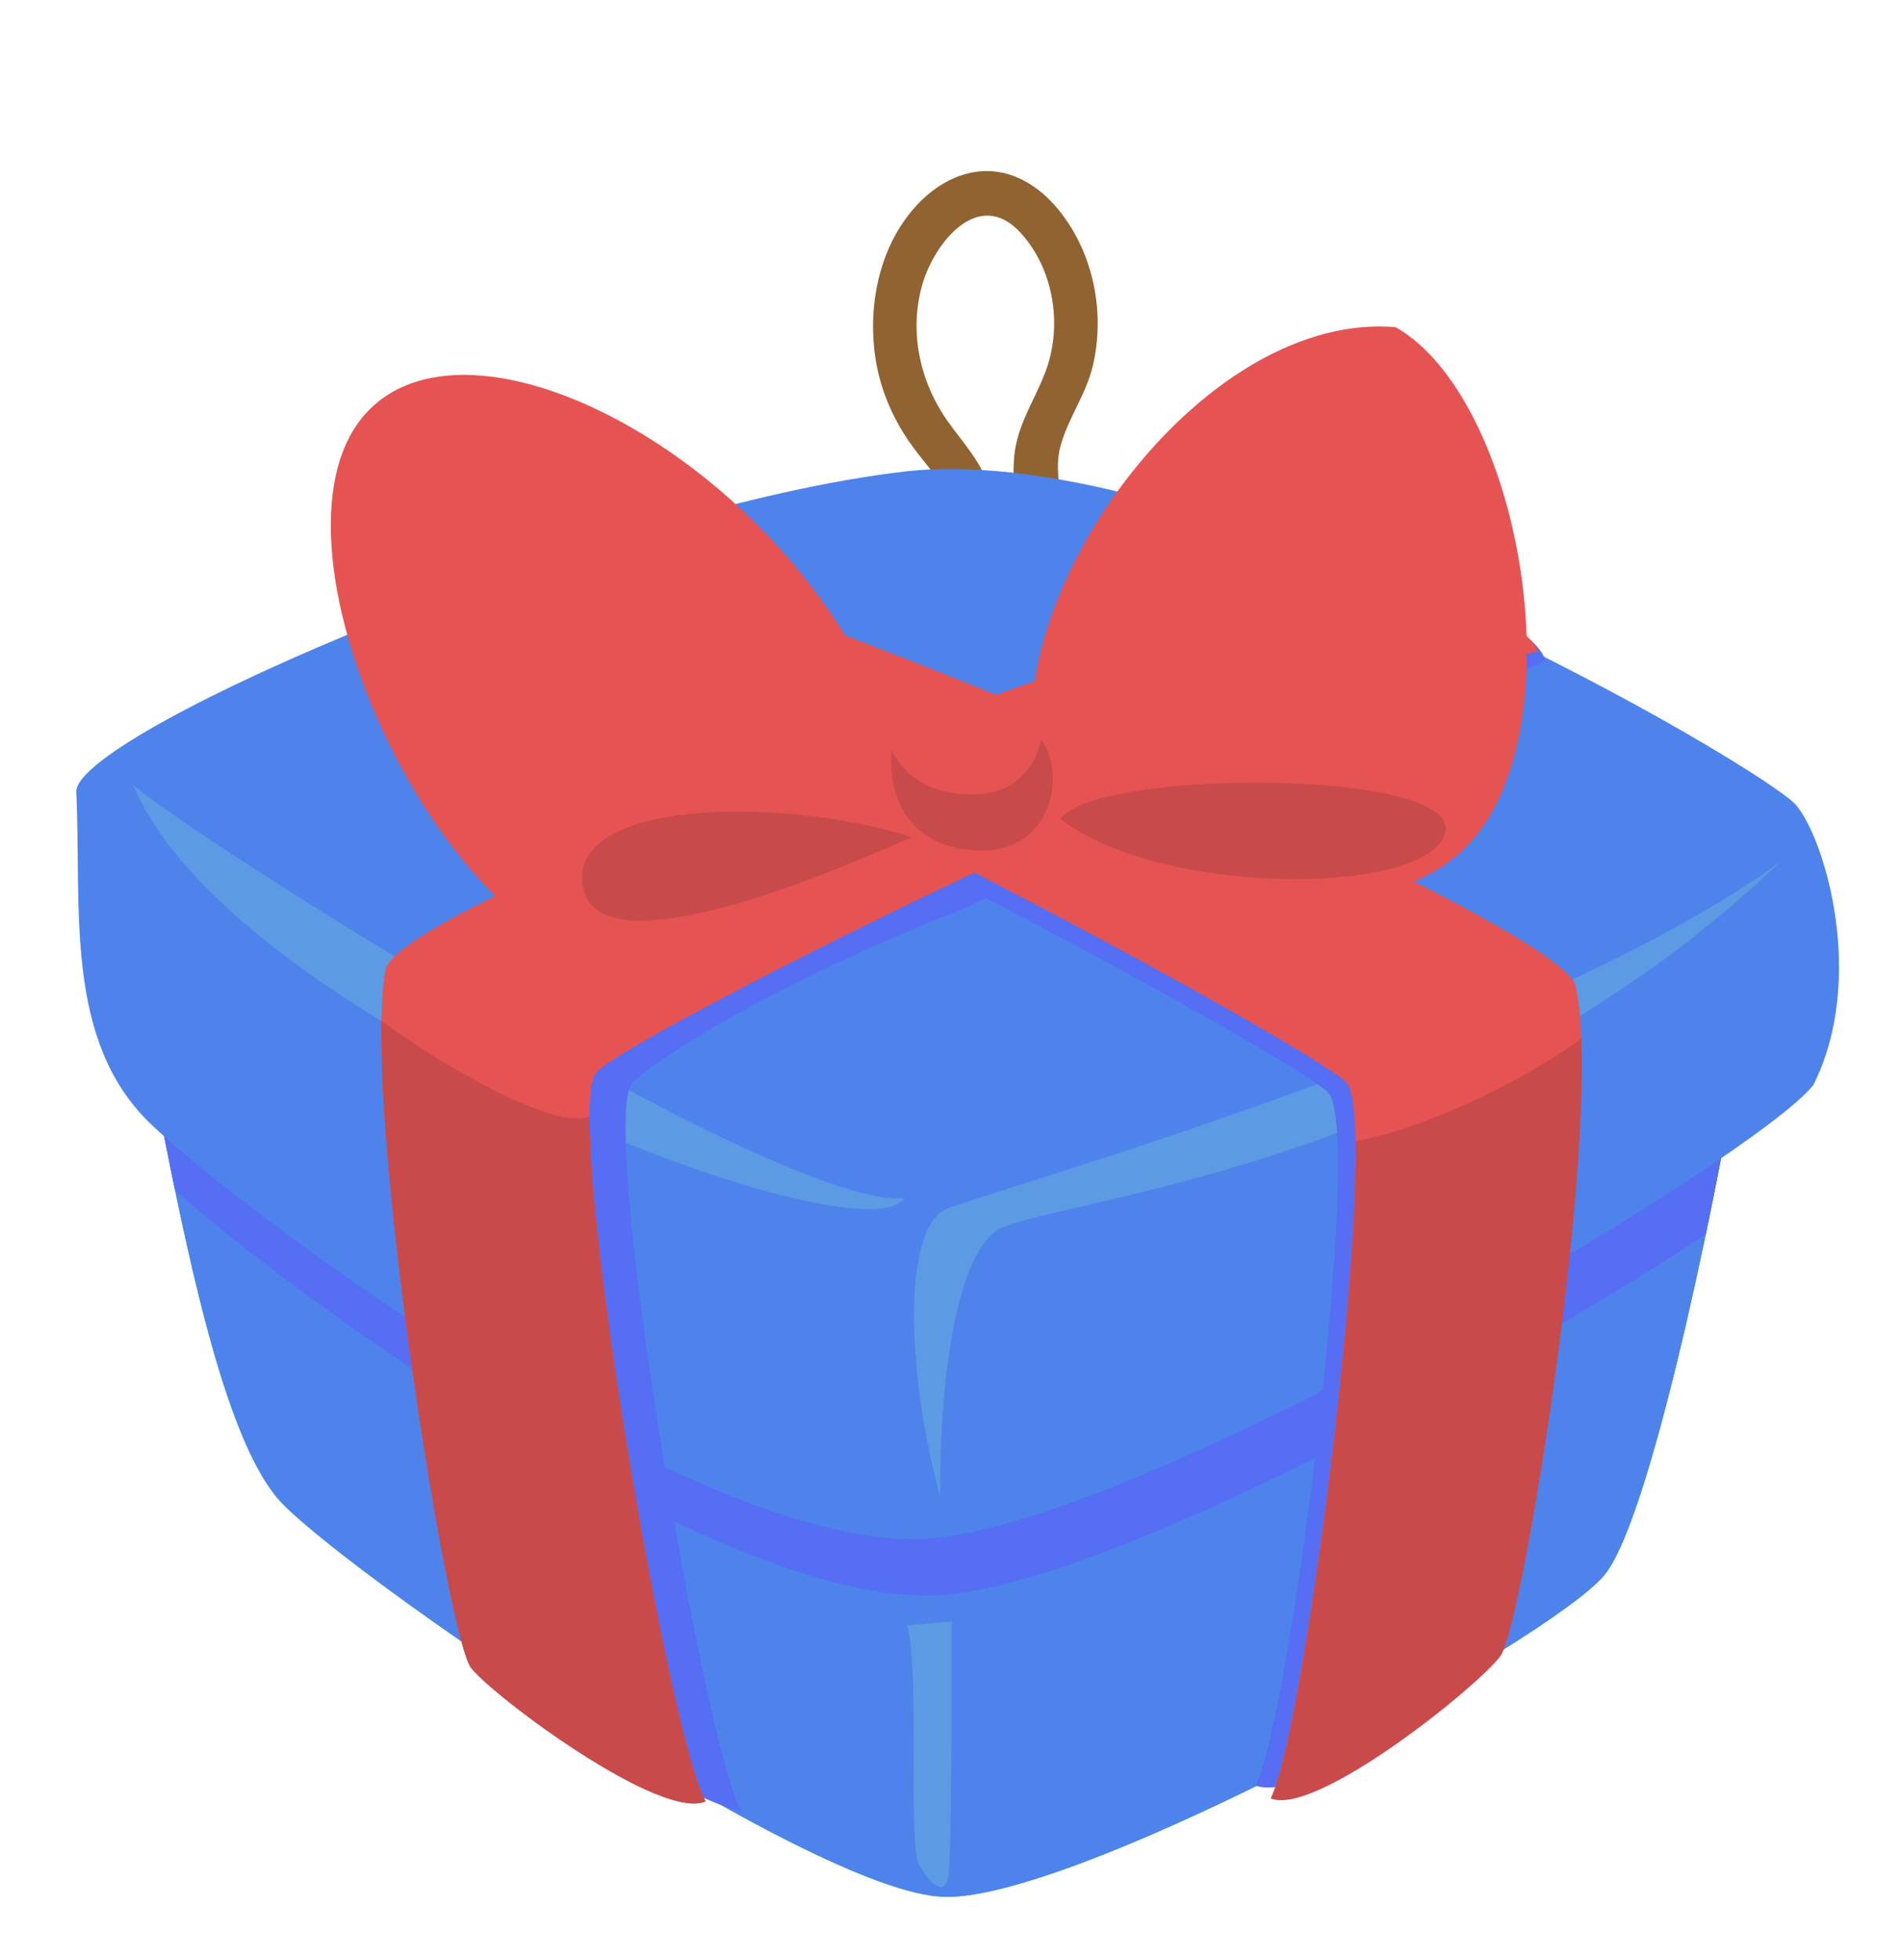
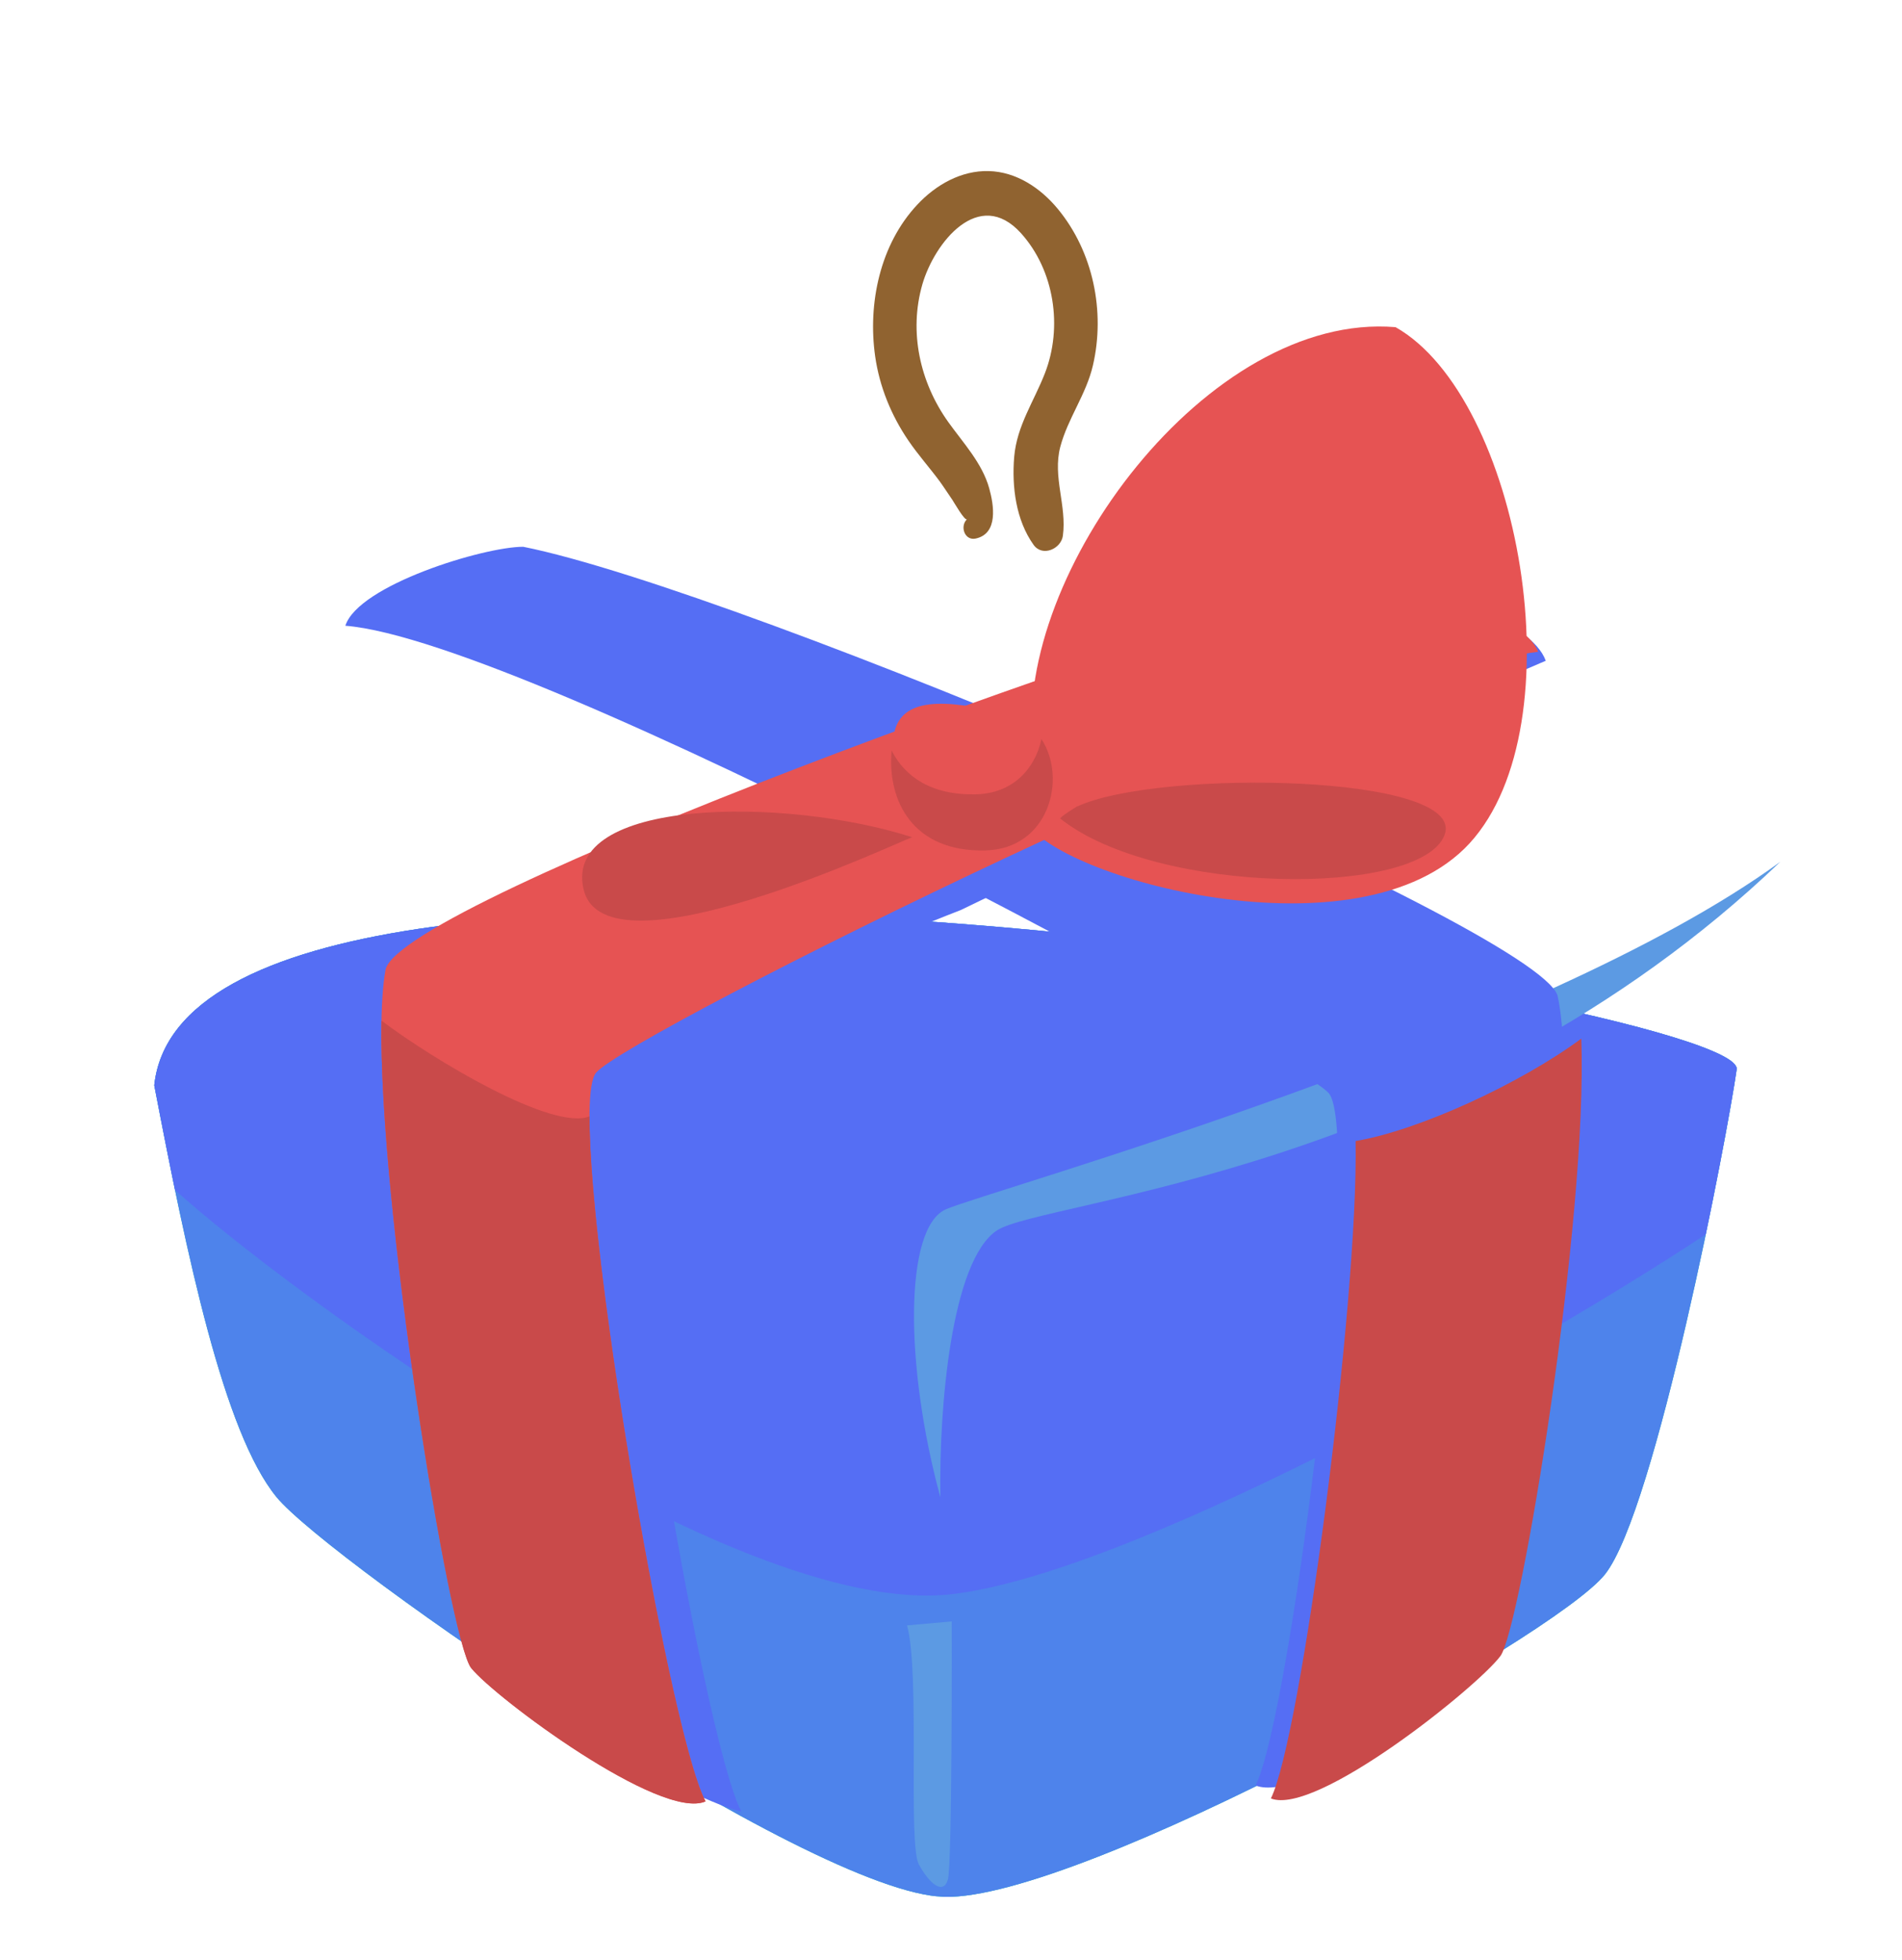
<svg xmlns="http://www.w3.org/2000/svg" width="263" height="271" viewBox="0 0 263 271" fill="none">
  <g clip-path="url(#clip0_590_1802)">
    <path d="M146.252 28.863C143.883 26.003 140.543 23.753 136.723 23.654C132.903 23.554 129.406 25.552 126.852 28.285C121.684 33.785 119.972 41.955 121.016 49.289C121.617 53.47 123.234 57.429 125.602 60.904C126.935 62.868 128.52 64.635 129.931 66.542C130.54 67.38 131.088 68.251 131.675 69.093C131.913 69.447 133.405 72.065 133.709 71.792C132.692 72.762 133.382 74.817 134.945 74.455C138.054 73.756 137.434 69.842 136.784 67.516C135.822 64.036 133.176 61.225 131.108 58.334C127.2 52.843 125.654 45.904 127.535 39.332C129.22 33.519 135.367 25.826 141.173 32.237C145.811 37.381 146.97 45.245 144.482 51.616C142.966 55.508 140.609 58.867 140.239 63.152C139.89 67.302 140.48 71.924 142.926 75.342C144.147 77.04 146.714 75.887 146.969 74.084C147.536 69.918 145.52 65.941 146.614 61.771C147.659 57.829 150.201 54.526 151.125 50.517C152.853 43.071 151.161 34.795 146.252 28.863Z" fill="#906330" />
    <path d="M21.33 150.059C25.839 173.548 30.926 198.082 38.237 206.991C45.547 215.899 111.873 261.811 130.601 262.265C149.33 262.718 214.909 226.508 221.926 217.677C228.943 208.846 238.864 156.977 240.138 147.855C241.414 138.707 26.389 102.664 21.33 150.059Z" fill="#07B5B6" />
    <path d="M21.33 150.059C25.839 173.548 30.926 198.082 38.237 206.991C45.547 215.899 111.873 261.811 130.601 262.265C149.33 262.718 214.909 226.508 221.926 217.677C228.943 208.846 238.864 156.977 240.138 147.855C241.414 138.707 26.389 102.664 21.33 150.059Z" fill="#4E83EB" />
    <path d="M235.865 170.672C238.053 160.165 239.658 151.173 240.138 147.855C241.414 138.707 26.389 102.664 21.33 150.059C22.26 154.88 23.211 159.756 24.197 164.528C39.33 178.237 101.118 223.842 131.504 220.426C155.441 217.751 208.327 188.819 235.865 170.672Z" fill="#556EF4" />
-     <path d="M10.54 109.367C11.324 125.426 8.775 143.696 20.735 155.296C32.67 166.894 98.016 216.141 129.562 212.626C161.11 209.084 242.968 159.972 250.749 150.008C258.087 135.392 252.38 116.092 248.355 111.307C244.331 106.522 166.412 60.417 125.104 65.195C83.769 69.97 11.158 100.963 10.54 109.367Z" fill="#4E83EB" />
    <path d="M130.03 206.983C129.824 194.822 131.511 174.376 137.823 170.14C144.109 165.902 201.022 162.379 246.18 119.148C212.894 143.474 136.601 164.664 130.808 167.195C125.016 169.7 125.077 188.822 130.028 207.009L130.03 206.983Z" fill="#5C9AE3" />
-     <path d="M18.413 108.493C25.503 115.062 108.323 167.574 125.053 165.636C119.267 174.822 31.902 141.357 18.413 108.493Z" fill="#5C9AE3" />
    <path d="M173.606 246.892C178.578 237.012 188.573 156.34 183.692 151.096C178.811 145.852 73.39 88.535 47.754 86.517C49.556 80.894 66.9 75.595 72.35 75.599C102.487 81.619 212.266 128.14 215.367 137.636C219.371 155.516 208.101 226.087 204.958 230.344C201.788 234.6 179.869 249.385 173.608 246.865L173.606 246.892Z" fill="#556EF4" />
    <path d="M102.537 250.509C97.222 240.824 82.716 155.181 87.413 149.744C89.561 147.261 106.584 135.998 132.882 125.812C162.29 111.472 196.549 98.862 213.74 91.36C211.738 85.799 198.124 81.365 192.682 81.599C162.806 88.775 61.057 125.81 58.308 135.404C54.938 153.428 66.832 227.921 70.144 232.046C73.457 236.171 95.603 248.943 102.565 250.485L102.537 250.509Z" fill="#556EF4" />
    <path d="M97.56 249.061C92.245 239.375 77.739 153.733 82.436 148.295C87.134 142.858 187.118 93.125 212.678 90.12C210.676 84.56 193.145 79.943 187.703 80.177C157.827 87.353 56.078 124.387 53.329 133.981C49.959 152.006 61.853 226.498 65.165 230.624C68.478 234.749 91.41 251.803 97.586 249.063L97.56 249.061Z" fill="#E65353" />
-     <path d="M175.703 248.656C180.649 238.775 191.061 154.939 186.18 149.695C181.299 144.451 75.877 87.134 50.241 85.116C52.044 79.492 69.387 74.193 74.837 74.198C104.975 80.217 214.754 126.738 217.855 136.235C221.859 154.115 210.589 224.685 207.445 228.943C204.302 233.201 181.968 251.124 175.705 248.63L175.703 248.656Z" fill="#E65353" />
-     <path d="M122.937 99.996C109.273 64.532 65.884 40.955 50.795 56.929C33.715 75.028 63.222 136.637 90.542 134.289C117.864 131.916 132.325 112.727 132.325 112.727L122.937 99.996Z" fill="#E65353" />
    <path d="M52.751 141.121C52.304 166.437 62.188 226.919 65.139 230.622C68.452 234.747 91.384 251.801 97.56 249.061C92.963 240.669 81.432 175.128 81.519 154.354C76.416 156.408 60.077 146.624 52.751 141.121Z" fill="#C94A4A" />
    <path d="M187.447 157.762C187.847 180.104 179.876 240.382 175.73 248.658C181.992 251.152 204.3 233.227 207.469 228.971C210.291 225.165 219.603 168.393 218.649 143.607C210.197 149.851 196.122 156.315 187.447 157.762Z" fill="#C94A4A" />
    <path d="M125.422 224.731C127.244 231.308 125.528 254.999 127.053 257.779C128.554 260.529 130.462 262.017 131.066 259.869C131.695 257.724 131.594 224.182 131.594 224.182L125.422 224.731Z" fill="#5C9AE3" />
    <path d="M142.805 103.121C140.202 79.376 167.059 43.064 192.973 45.234C210.18 54.976 218.254 100.168 203.21 116.595C188.142 132.993 145.837 121.405 141.81 113.451C142.41 108.848 142.832 103.123 142.832 103.123L142.805 103.121Z" fill="#E65353" />
    <path d="M123.69 101.16C121.863 108.894 125.003 117.866 136.239 117.583C147.473 117.327 148.647 101.359 139.424 98.858C130.201 96.358 124.752 96.697 123.69 101.16Z" fill="#E65353" />
    <path d="M144 102.205C143.157 106.183 140.146 109.711 134.923 109.829C128.807 109.96 125.118 107.391 123.288 103.771C122.668 110.776 126.263 117.826 136.239 117.583C145.006 117.383 147.607 107.672 144.001 102.179L144 102.205Z" fill="#C94A4A" />
    <path d="M126.127 115.757C108.439 110.072 77.653 110.369 80.707 123.004C83.76 135.639 124.275 116.36 126.127 115.757Z" fill="#C94A4A" />
-     <path d="M148.976 111.496C160.233 106.304 203.077 107 199.727 115.493C196.376 124.013 160.021 123.795 146.674 113.228C146.127 113.188 148.978 111.47 148.978 111.47L148.976 111.496Z" fill="#C94A4A" />
+     <path d="M148.976 111.496C160.233 106.304 203.077 107 199.727 115.493C196.376 124.013 160.021 123.795 146.674 113.228C146.127 113.188 148.978 111.47 148.978 111.47Z" fill="#C94A4A" />
  </g>
  <defs>
    <clipPath id="clip0_590_1802">
      <rect width="245" height="253.34" fill="white" transform="translate(18.585) rotate(4.207)" />
    </clipPath>
  </defs>
</svg>